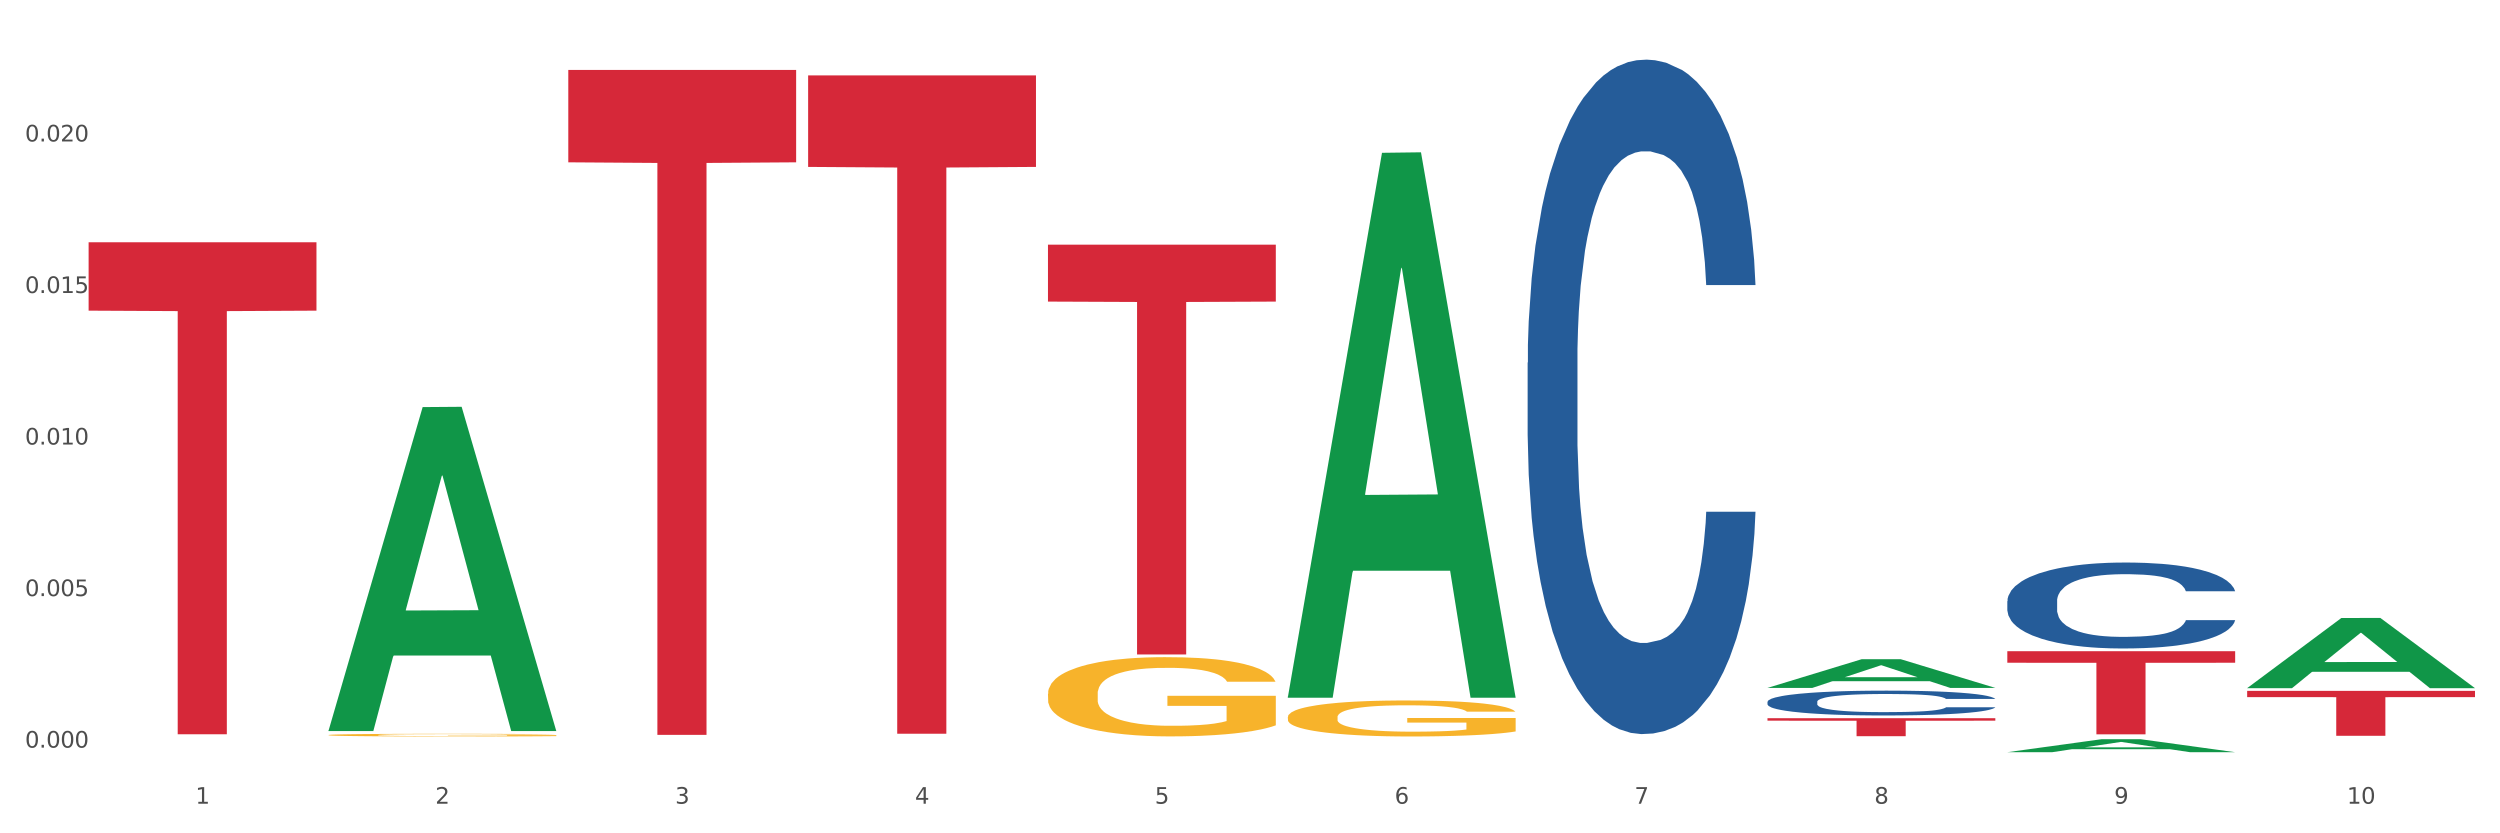
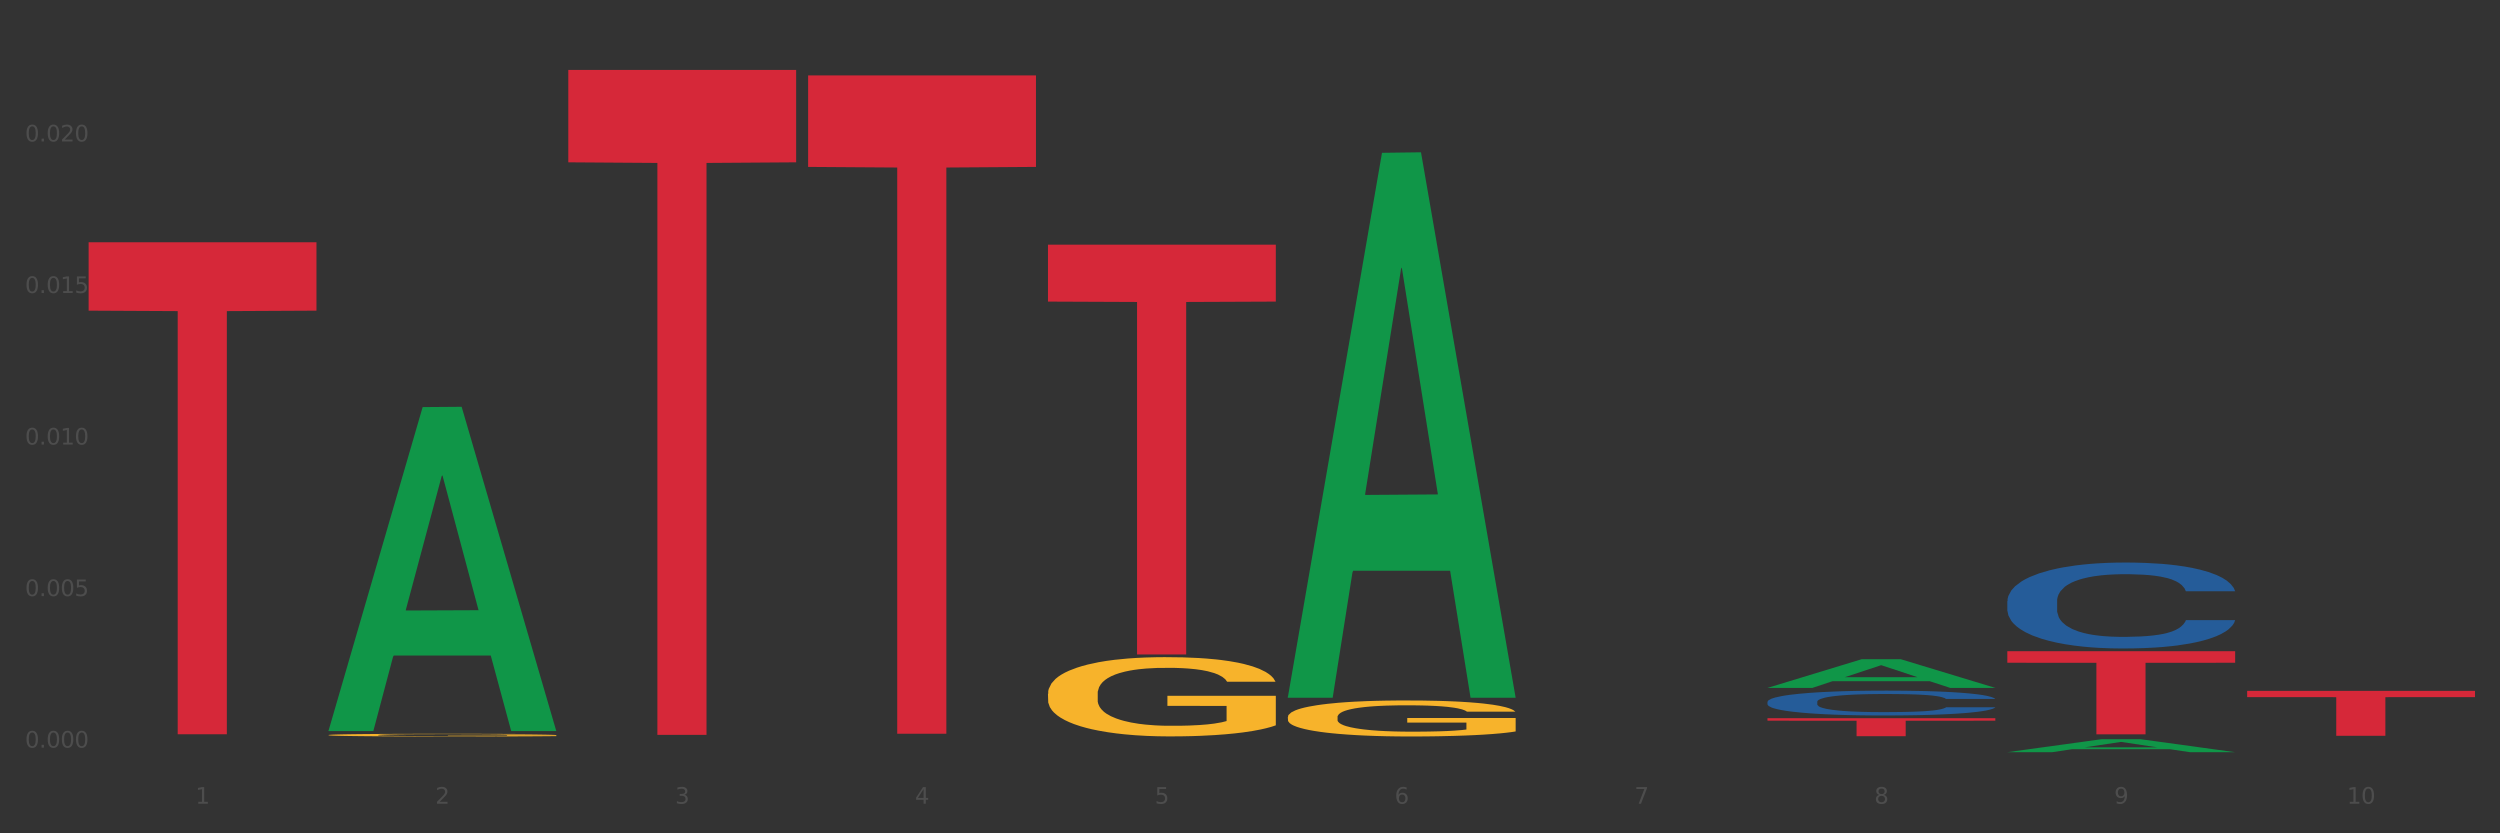
<svg xmlns="http://www.w3.org/2000/svg" xmlns:xlink="http://www.w3.org/1999/xlink" width="1080pt" height="360pt" viewBox="0 0 1080 360" version="1.1">
  <rect x="0" y="0" width="1080" height="360" fill="#333333" stroke="none" />
  <defs>
    <style type="text/css">*{stroke-linejoin: round; stroke-linecap: butt}</style>
  </defs>
  <g id="figure_1">
    <g id="patch_1">
-       <path d="M 0 360  L 1080 360  L 1080 0  L 0 0  z " style="fill: #ffffff; stroke: #ffffff; stroke-linejoin: miter" />
-     </g>
+       </g>
    <g id="axes_1">
      <g id="matplotlib.axis_1">
        <g id="xtick_1">
          <g id="text_1">
            <g style="fill: #4d4d4d" transform="translate(84.444 347.204) scale(0.096 -0.096)">
              <defs>
                <path id="DejaVuSans-31" d="M 794 531  L 1825 531  L 1825 4091  L 703 3866  L 703 4441  L 1819 4666  L 2450 4666  L 2450 531  L 3481 531  L 3481 0  L 794 0  L 794 531  z " transform="scale(0.016)" />
              </defs>
              <use xlink:href="#DejaVuSans-31" />
            </g>
          </g>
        </g>
        <g id="xtick_2">
          <g id="text_2">
            <g style="fill: #4d4d4d" transform="translate(188.053 347.204) scale(0.096 -0.096)">
              <defs>
                <path id="DejaVuSans-32" d="M 1228 531  L 3431 531  L 3431 0  L 469 0  L 469 531  Q 828 903 1448 1529  Q 2069 2156 2228 2338  Q 2531 2678 2651 2914  Q 2772 3150 2772 3378  Q 2772 3750 2511 3984  Q 2250 4219 1831 4219  Q 1534 4219 1204 4116  Q 875 4013 500 3803  L 500 4441  Q 881 4594 1212 4672  Q 1544 4750 1819 4750  Q 2544 4750 2975 4387  Q 3406 4025 3406 3419  Q 3406 3131 3298 2873  Q 3191 2616 2906 2266  Q 2828 2175 2409 1742  Q 1991 1309 1228 531  z " transform="scale(0.016)" />
              </defs>
              <use xlink:href="#DejaVuSans-32" />
            </g>
          </g>
        </g>
        <g id="xtick_3">
          <g id="text_3">
            <g style="fill: #4d4d4d" transform="translate(291.663 347.204) scale(0.096 -0.096)">
              <defs>
                <path id="DejaVuSans-33" d="M 2597 2516  Q 3050 2419 3304 2112  Q 3559 1806 3559 1356  Q 3559 666 3084 287  Q 2609 -91 1734 -91  Q 1441 -91 1130 -33  Q 819 25 488 141  L 488 750  Q 750 597 1062 519  Q 1375 441 1716 441  Q 2309 441 2620 675  Q 2931 909 2931 1356  Q 2931 1769 2642 2001  Q 2353 2234 1838 2234  L 1294 2234  L 1294 2753  L 1863 2753  Q 2328 2753 2575 2939  Q 2822 3125 2822 3475  Q 2822 3834 2567 4026  Q 2313 4219 1838 4219  Q 1578 4219 1281 4162  Q 984 4106 628 3988  L 628 4550  Q 988 4650 1302 4700  Q 1616 4750 1894 4750  Q 2613 4750 3031 4423  Q 3450 4097 3450 3541  Q 3450 3153 3228 2886  Q 3006 2619 2597 2516  z " transform="scale(0.016)" />
              </defs>
              <use xlink:href="#DejaVuSans-33" />
            </g>
          </g>
        </g>
        <g id="xtick_4">
          <g id="text_4">
            <g style="fill: #4d4d4d" transform="translate(395.273 347.204) scale(0.096 -0.096)">
              <defs>
                <path id="DejaVuSans-34" d="M 2419 4116  L 825 1625  L 2419 1625  L 2419 4116  z M 2253 4666  L 3047 4666  L 3047 1625  L 3713 1625  L 3713 1100  L 3047 1100  L 3047 0  L 2419 0  L 2419 1100  L 313 1100  L 313 1709  L 2253 4666  z " transform="scale(0.016)" />
              </defs>
              <use xlink:href="#DejaVuSans-34" />
            </g>
          </g>
        </g>
        <g id="xtick_5">
          <g id="text_5">
            <g style="fill: #4d4d4d" transform="translate(498.883 347.204) scale(0.096 -0.096)">
              <defs>
                <path id="DejaVuSans-35" d="M 691 4666  L 3169 4666  L 3169 4134  L 1269 4134  L 1269 2991  Q 1406 3038 1543 3061  Q 1681 3084 1819 3084  Q 2600 3084 3056 2656  Q 3513 2228 3513 1497  Q 3513 744 3044 326  Q 2575 -91 1722 -91  Q 1428 -91 1123 -41  Q 819 9 494 109  L 494 744  Q 775 591 1075 516  Q 1375 441 1709 441  Q 2250 441 2565 725  Q 2881 1009 2881 1497  Q 2881 1984 2565 2268  Q 2250 2553 1709 2553  Q 1456 2553 1204 2497  Q 953 2441 691 2322  L 691 4666  z " transform="scale(0.016)" />
              </defs>
              <use xlink:href="#DejaVuSans-35" />
            </g>
          </g>
        </g>
        <g id="xtick_6">
          <g id="text_6">
            <g style="fill: #4d4d4d" transform="translate(602.492 347.204) scale(0.096 -0.096)">
              <defs>
                <path id="DejaVuSans-36" d="M 2113 2584  Q 1688 2584 1439 2293  Q 1191 2003 1191 1497  Q 1191 994 1439 701  Q 1688 409 2113 409  Q 2538 409 2786 701  Q 3034 994 3034 1497  Q 3034 2003 2786 2293  Q 2538 2584 2113 2584  z M 3366 4563  L 3366 3988  Q 3128 4100 2886 4159  Q 2644 4219 2406 4219  Q 1781 4219 1451 3797  Q 1122 3375 1075 2522  Q 1259 2794 1537 2939  Q 1816 3084 2150 3084  Q 2853 3084 3261 2657  Q 3669 2231 3669 1497  Q 3669 778 3244 343  Q 2819 -91 2113 -91  Q 1303 -91 875 529  Q 447 1150 447 2328  Q 447 3434 972 4092  Q 1497 4750 2381 4750  Q 2619 4750 2861 4703  Q 3103 4656 3366 4563  z " transform="scale(0.016)" />
              </defs>
              <use xlink:href="#DejaVuSans-36" />
            </g>
          </g>
        </g>
        <g id="xtick_7">
          <g id="text_7">
            <g style="fill: #4d4d4d" transform="translate(706.102 347.204) scale(0.096 -0.096)">
              <defs>
                <path id="DejaVuSans-37" d="M 525 4666  L 3525 4666  L 3525 4397  L 1831 0  L 1172 0  L 2766 4134  L 525 4134  L 525 4666  z " transform="scale(0.016)" />
              </defs>
              <use xlink:href="#DejaVuSans-37" />
            </g>
          </g>
        </g>
        <g id="xtick_8">
          <g id="text_8">
            <g style="fill: #4d4d4d" transform="translate(809.712 347.204) scale(0.096 -0.096)">
              <defs>
                <path id="DejaVuSans-38" d="M 2034 2216  Q 1584 2216 1326 1975  Q 1069 1734 1069 1313  Q 1069 891 1326 650  Q 1584 409 2034 409  Q 2484 409 2743 651  Q 3003 894 3003 1313  Q 3003 1734 2745 1975  Q 2488 2216 2034 2216  z M 1403 2484  Q 997 2584 770 2862  Q 544 3141 544 3541  Q 544 4100 942 4425  Q 1341 4750 2034 4750  Q 2731 4750 3128 4425  Q 3525 4100 3525 3541  Q 3525 3141 3298 2862  Q 3072 2584 2669 2484  Q 3125 2378 3379 2068  Q 3634 1759 3634 1313  Q 3634 634 3220 271  Q 2806 -91 2034 -91  Q 1263 -91 848 271  Q 434 634 434 1313  Q 434 1759 690 2068  Q 947 2378 1403 2484  z M 1172 3481  Q 1172 3119 1398 2916  Q 1625 2713 2034 2713  Q 2441 2713 2670 2916  Q 2900 3119 2900 3481  Q 2900 3844 2670 4047  Q 2441 4250 2034 4250  Q 1625 4250 1398 4047  Q 1172 3844 1172 3481  z " transform="scale(0.016)" />
              </defs>
              <use xlink:href="#DejaVuSans-38" />
            </g>
          </g>
        </g>
        <g id="xtick_9">
          <g id="text_9">
            <g style="fill: #4d4d4d" transform="translate(913.322 347.204) scale(0.096 -0.096)">
              <defs>
                <path id="DejaVuSans-39" d="M 703 97  L 703 672  Q 941 559 1184 500  Q 1428 441 1663 441  Q 2288 441 2617 861  Q 2947 1281 2994 2138  Q 2813 1869 2534 1725  Q 2256 1581 1919 1581  Q 1219 1581 811 2004  Q 403 2428 403 3163  Q 403 3881 828 4315  Q 1253 4750 1959 4750  Q 2769 4750 3195 4129  Q 3622 3509 3622 2328  Q 3622 1225 3098 567  Q 2575 -91 1691 -91  Q 1453 -91 1209 -44  Q 966 3 703 97  z M 1959 2075  Q 2384 2075 2632 2365  Q 2881 2656 2881 3163  Q 2881 3666 2632 3958  Q 2384 4250 1959 4250  Q 1534 4250 1286 3958  Q 1038 3666 1038 3163  Q 1038 2656 1286 2365  Q 1534 2075 1959 2075  z " transform="scale(0.016)" />
              </defs>
              <use xlink:href="#DejaVuSans-39" />
            </g>
          </g>
        </g>
        <g id="xtick_10">
          <g id="text_10">
            <g style="fill: #4d4d4d" transform="translate(1013.877 347.204) scale(0.096 -0.096)">
              <defs>
                <path id="DejaVuSans-30" d="M 2034 4250  Q 1547 4250 1301 3770  Q 1056 3291 1056 2328  Q 1056 1369 1301 889  Q 1547 409 2034 409  Q 2525 409 2770 889  Q 3016 1369 3016 2328  Q 3016 3291 2770 3770  Q 2525 4250 2034 4250  z M 2034 4750  Q 2819 4750 3233 4129  Q 3647 3509 3647 2328  Q 3647 1150 3233 529  Q 2819 -91 2034 -91  Q 1250 -91 836 529  Q 422 1150 422 2328  Q 422 3509 836 4129  Q 1250 4750 2034 4750  z " transform="scale(0.016)" />
              </defs>
              <use xlink:href="#DejaVuSans-31" />
              <use xlink:href="#DejaVuSans-30" transform="translate(63.623 0)" />
            </g>
          </g>
        </g>
        <g id="xtick_11" />
        <g id="xtick_12" />
        <g id="xtick_13" />
        <g id="xtick_14" />
        <g id="xtick_15" />
        <g id="xtick_16" />
        <g id="xtick_17" />
        <g id="xtick_18" />
        <g id="xtick_19" />
      </g>
      <g id="matplotlib.axis_2">
        <g id="ytick_1">
          <g id="text_11">
            <g style="fill: #4d4d4d" transform="translate(10.8 322.98) scale(0.096 -0.096)">
              <defs>
                <path id="DejaVuSans-2e" d="M 684 794  L 1344 794  L 1344 0  L 684 0  L 684 794  z " transform="scale(0.016)" />
              </defs>
              <use xlink:href="#DejaVuSans-30" />
              <use xlink:href="#DejaVuSans-2e" transform="translate(63.623 0)" />
              <use xlink:href="#DejaVuSans-30" transform="translate(95.41 0)" />
              <use xlink:href="#DejaVuSans-30" transform="translate(159.033 0)" />
              <use xlink:href="#DejaVuSans-30" transform="translate(222.656 0)" />
            </g>
          </g>
        </g>
        <g id="ytick_2">
          <g id="text_12">
            <g style="fill: #4d4d4d" transform="translate(10.8 257.514) scale(0.096 -0.096)">
              <use xlink:href="#DejaVuSans-30" />
              <use xlink:href="#DejaVuSans-2e" transform="translate(63.623 0)" />
              <use xlink:href="#DejaVuSans-30" transform="translate(95.41 0)" />
              <use xlink:href="#DejaVuSans-30" transform="translate(159.033 0)" />
              <use xlink:href="#DejaVuSans-35" transform="translate(222.656 0)" />
            </g>
          </g>
        </g>
        <g id="ytick_3">
          <g id="text_13">
            <g style="fill: #4d4d4d" transform="translate(10.8 192.048) scale(0.096 -0.096)">
              <use xlink:href="#DejaVuSans-30" />
              <use xlink:href="#DejaVuSans-2e" transform="translate(63.623 0)" />
              <use xlink:href="#DejaVuSans-30" transform="translate(95.41 0)" />
              <use xlink:href="#DejaVuSans-31" transform="translate(159.033 0)" />
              <use xlink:href="#DejaVuSans-30" transform="translate(222.656 0)" />
            </g>
          </g>
        </g>
        <g id="ytick_4">
          <g id="text_14">
            <g style="fill: #4d4d4d" transform="translate(10.8 126.581) scale(0.096 -0.096)">
              <use xlink:href="#DejaVuSans-30" />
              <use xlink:href="#DejaVuSans-2e" transform="translate(63.623 0)" />
              <use xlink:href="#DejaVuSans-30" transform="translate(95.41 0)" />
              <use xlink:href="#DejaVuSans-31" transform="translate(159.033 0)" />
              <use xlink:href="#DejaVuSans-35" transform="translate(222.656 0)" />
            </g>
          </g>
        </g>
        <g id="ytick_5">
          <g id="text_15">
            <g style="fill: #4d4d4d" transform="translate(10.8 61.115) scale(0.096 -0.096)">
              <use xlink:href="#DejaVuSans-30" />
              <use xlink:href="#DejaVuSans-2e" transform="translate(63.623 0)" />
              <use xlink:href="#DejaVuSans-30" transform="translate(95.41 0)" />
              <use xlink:href="#DejaVuSans-32" transform="translate(159.033 0)" />
              <use xlink:href="#DejaVuSans-30" transform="translate(222.656 0)" />
            </g>
          </g>
        </g>
        <g id="ytick_6" />
        <g id="ytick_7" />
        <g id="ytick_8" />
        <g id="ytick_9" />
        <g id="ytick_10" />
      </g>
      <g id="PolyCollection_1">
        <path d="M 141.893 315.563  L 141.994 315.431  L 182.584 175.865  L 199.428 175.734  L 240.322 315.826  L 220.839 315.826  L 212.011 283.204  L 170.102 283.204  L 169.798 283.73  L 161.274 315.826  L 141.893 315.826  L 141.893 315.563  L 175.379 263.735  L 206.734 263.604  L 191.209 205.594  L 191.006 205.331  L 190.803 205.725  L 175.278 263.604  L 175.379 263.735  L 141.893 315.563  z " clip-path="url(#p284b488d6c)" style="fill: #109648" />
        <path d="M 452.722 299.71  L 452.838 299.679  L 452.838 298.553  L 453.071 297.584  L 454.233 295.239  L 455.976 293.3  L 457.254 292.268  L 458.532 291.424  L 460.043 290.58  L 461.903 289.705  L 465.273 288.423  L 467.364 287.766  L 469.921 287.078  L 474.569 286.078  L 477.939 285.515  L 481.426 285.046  L 487.12 284.483  L 490.839 284.233  L 494.79 284.045  L 499.554 283.92  L 503.157 283.889  L 511.059 283.983  L 517.799 284.264  L 521.053 284.483  L 525.237 284.858  L 527.445 285.108  L 531.047 285.609  L 534.766 286.265  L 537.322 286.828  L 541.157 287.891  L 544.062 288.954  L 546.735 290.267  L 548.13 291.174  L 549.176 292.018  L 550.105 292.988  L 551.035 294.52  L 530.117 294.52  L 529.304 293.425  L 528.026 292.393  L 526.166 291.393  L 524.539 290.768  L 521.75 289.986  L 519.194 289.486  L 516.521 289.11  L 513.267 288.798  L 510.71 288.641  L 507.108 288.516  L 500.019 288.548  L 495.255 288.798  L 492.001 289.11  L 489.909 289.392  L 488.05 289.705  L 485.958 290.142  L 483.517 290.799  L 481.774 291.393  L 480.031 292.143  L 478.637 292.894  L 477.358 293.769  L 476.312 294.707  L 475.499 295.677  L 474.802 296.865  L 474.221 298.835  L 474.221 303.118  L 474.453 304.087  L 475.034 305.369  L 475.731 306.339  L 476.894 307.496  L 477.939 308.277  L 479.915 309.403  L 482.123 310.341  L 483.866 310.935  L 485.609 311.435  L 488.631 312.123  L 492.001 312.686  L 494.906 313.03  L 498.857 313.342  L 501.53 313.468  L 503.854 313.53  L 509.548 313.53  L 513.616 313.436  L 518.148 313.217  L 521.634 312.936  L 524.539 312.592  L 527.793 312.029  L 529.885 311.498  L 529.885 304.963  L 504.319 304.932  L 504.319 300.585  L 551.151 300.585  L 551.151 313.342  L 549.176 313.999  L 546.968 314.593  L 544.644 315.125  L 541.157 315.781  L 536.974 316.407  L 533.255 316.844  L 529.304 317.22  L 524.656 317.564  L 518.613 317.876  L 514.894 318.001  L 510.246 318.095  L 504.784 318.126  L 500.019 318.064  L 495.371 317.908  L 490.49 317.626  L 485.725 317.22  L 482.123 316.813  L 478.52 316.313  L 474.686 315.656  L 471.664 315.031  L 469.34 314.468  L 466.783 313.749  L 463.994 312.811  L 461.903 311.967  L 460.043 311.091  L 458.068 309.966  L 456.673 308.996  L 455.279 307.777  L 454.465 306.87  L 453.535 305.463  L 452.838 303.493  L 452.722 299.71  z " clip-path="url(#p284b488d6c)" style="fill: #f7b32b" />
        <path d="M 556.332 309.791  L 556.448 309.777  L 556.448 309.265  L 556.68 308.825  L 557.842 307.759  L 559.586 306.878  L 560.864 306.409  L 562.142 306.026  L 563.653 305.642  L 565.512 305.244  L 568.882 304.662  L 570.974 304.364  L 573.531 304.051  L 578.179 303.596  L 581.549 303.341  L 585.035 303.128  L 590.73 302.872  L 594.448 302.758  L 598.4 302.673  L 603.164 302.616  L 606.767 302.602  L 614.669 302.645  L 621.409 302.772  L 624.663 302.872  L 628.846 303.042  L 631.054 303.156  L 634.657 303.383  L 638.375 303.682  L 640.932 303.937  L 644.767 304.42  L 647.672 304.903  L 650.345 305.5  L 651.74 305.912  L 652.785 306.296  L 653.715 306.736  L 654.645 307.432  L 633.727 307.432  L 632.914 306.935  L 631.635 306.466  L 629.776 306.012  L 628.149 305.728  L 625.36 305.372  L 622.803 305.145  L 620.131 304.975  L 616.877 304.832  L 614.32 304.761  L 610.718 304.705  L 603.629 304.719  L 598.864 304.832  L 595.61 304.975  L 593.519 305.102  L 591.659 305.244  L 589.568 305.443  L 587.127 305.742  L 585.384 306.012  L 583.641 306.353  L 582.246 306.694  L 580.968 307.091  L 579.922 307.518  L 579.109 307.958  L 578.412 308.498  L 577.83 309.393  L 577.83 311.339  L 578.063 311.78  L 578.644 312.362  L 579.341 312.803  L 580.503 313.328  L 581.549 313.684  L 583.525 314.195  L 585.733 314.621  L 587.476 314.891  L 589.219 315.119  L 592.24 315.431  L 595.61 315.687  L 598.516 315.843  L 602.467 315.985  L 605.14 316.042  L 607.464 316.07  L 613.158 316.07  L 617.225 316.028  L 621.758 315.928  L 625.244 315.801  L 628.149 315.644  L 631.403 315.389  L 633.495 315.147  L 633.495 312.178  L 607.929 312.163  L 607.929 310.189  L 654.761 310.189  L 654.761 315.985  L 652.785 316.284  L 650.577 316.554  L 648.253 316.795  L 644.767 317.093  L 640.583 317.378  L 636.865 317.576  L 632.914 317.747  L 628.265 317.903  L 622.222 318.045  L 618.504 318.102  L 613.855 318.145  L 608.394 318.159  L 603.629 318.131  L 598.981 318.059  L 594.1 317.932  L 589.335 317.747  L 585.733 317.562  L 582.13 317.335  L 578.295 317.037  L 575.274 316.752  L 572.95 316.497  L 570.393 316.17  L 567.604 315.744  L 565.512 315.36  L 563.653 314.962  L 561.677 314.451  L 560.283 314.01  L 558.888 313.456  L 558.075 313.044  L 557.145 312.405  L 556.448 311.51  L 556.332 309.791  z " clip-path="url(#p284b488d6c)" style="fill: #f7b32b" />
        <path d="M 38.283 104.667  L 136.712 104.667  L 136.712 134.201  L 97.994 134.401  L 97.994 317.196  L 76.768 317.196  L 76.768 134.401  L 38.283 134.201  L 38.283 104.866  L 38.283 104.667  z " clip-path="url(#p284b488d6c)" style="fill: #d62839" />
        <path d="M 245.502 30.199  L 343.932 30.199  L 343.932 70.12  L 305.213 70.39  L 305.213 317.473  L 283.988 317.473  L 283.988 70.39  L 245.502 70.12  L 245.502 30.468  L 245.502 30.199  z " clip-path="url(#p284b488d6c)" style="fill: #d62839" />
        <path d="M 349.112 32.583  L 447.542 32.583  L 447.542 72.103  L 408.823 72.37  L 408.823 316.969  L 387.598 316.969  L 387.598 72.37  L 349.112 72.103  L 349.112 32.85  L 349.112 32.583  z " clip-path="url(#p284b488d6c)" style="fill: #d62839" />
        <path d="M 452.722 105.687  L 551.151 105.687  L 551.151 130.288  L 512.433 130.454  L 512.433 282.715  L 491.207 282.715  L 491.207 130.454  L 452.722 130.288  L 452.722 105.853  L 452.722 105.687  z " clip-path="url(#p284b488d6c)" style="fill: #d62839" />
        <path d="M 763.551 310.26  L 861.981 310.26  L 861.981 311.341  L 823.262 311.349  L 823.262 318.044  L 802.037 318.044  L 802.037 311.349  L 763.551 311.341  L 763.551 310.267  L 763.551 310.26  z " clip-path="url(#p284b488d6c)" style="fill: #d62839" />
        <path d="M 867.161 281.319  L 965.59 281.319  L 965.59 286.308  L 926.872 286.341  L 926.872 317.22  L 905.646 317.22  L 905.646 286.341  L 867.161 286.308  L 867.161 281.352  L 867.161 281.319  z " clip-path="url(#p284b488d6c)" style="fill: #d62839" />
        <path d="M 970.771 298.463  L 1069.2 298.463  L 1069.2 301.159  L 1030.481 301.177  L 1030.481 317.864  L 1009.256 317.864  L 1009.256 301.177  L 970.771 301.159  L 970.771 298.481  L 970.771 298.463  z " clip-path="url(#p284b488d6c)" style="fill: #d62839" />
        <path d="M 867.161 259.696  L 867.277 259.663  L 867.277 258.713  L 867.626 257.424  L 868.906 255.051  L 870.535 253.254  L 873.327 251.151  L 874.84 250.269  L 876.818 249.286  L 880.89 247.692  L 885.544 246.336  L 888.801 245.59  L 891.245 245.115  L 896.713 244.267  L 899.854 243.894  L 903.112 243.589  L 905.904 243.386  L 910.558 243.148  L 914.281 243.047  L 918.586 243.013  L 922.193 243.047  L 926.963 243.182  L 933.944 243.589  L 936.62 243.827  L 940.227 244.233  L 943.95 244.776  L 946.975 245.319  L 950.465 246.099  L 954.072 247.116  L 957.562 248.404  L 960.006 249.591  L 961.984 250.846  L 963.729 252.372  L 965.009 254.033  L 965.59 255.424  L 944.299 255.424  L 943.717 254.169  L 942.554 252.813  L 941.39 251.897  L 940.11 251.151  L 938.132 250.303  L 936.387 249.761  L 933.479 249.117  L 930.803 248.71  L 928.592 248.472  L 925.916 248.269  L 920.215 248.065  L 916.143 248.065  L 913.583 248.133  L 910.442 248.303  L 907.766 248.54  L 904.625 248.947  L 902.181 249.388  L 899.738 249.964  L 898.342 250.371  L 896.248 251.117  L 894.851 251.728  L 892.99 252.779  L 891.943 253.525  L 890.081 255.458  L 889.267 256.882  L 888.918 257.865  L 888.685 258.95  L 888.685 264.24  L 889.383 266.614  L 889.965 267.631  L 890.896 268.784  L 892.641 270.276  L 895.201 271.735  L 897.877 272.786  L 900.087 273.43  L 902.181 273.905  L 904.276 274.278  L 906.835 274.617  L 908.929 274.82  L 912.071 275.024  L 915.794 275.126  L 918.703 275.126  L 924.636 274.956  L 927.312 274.786  L 929.872 274.549  L 932.664 274.176  L 934.875 273.769  L 936.155 273.464  L 938.249 272.82  L 939.878 272.141  L 941.274 271.362  L 942.205 270.683  L 943.252 269.666  L 944.066 268.513  L 944.299 267.903  L 965.59 267.903  L 965.125 269.123  L 964.31 270.31  L 962.682 271.904  L 961.402 272.82  L 959.424 273.939  L 957.33 274.888  L 954.421 275.939  L 951.745 276.719  L 948.953 277.398  L 945.928 278.008  L 940.459 278.856  L 938.481 279.093  L 934.293 279.5  L 931.035 279.737  L 926.265 279.975  L 921.379 280.11  L 916.259 280.144  L 911.722 280.076  L 906.719 279.873  L 903.577 279.67  L 900.087 279.364  L 896.015 278.89  L 892.176 278.313  L 888.569 277.635  L 885.195 276.855  L 882.053 275.973  L 877.981 274.515  L 874.956 273.091  L 872.746 271.768  L 871.233 270.649  L 869.721 269.225  L 868.906 268.242  L 867.626 265.868  L 867.161 263.664  L 867.161 259.696  z " clip-path="url(#p284b488d6c)" style="fill: #255c99" />
        <path d="M 763.551 303.175  L 763.668 303.165  L 763.668 302.891  L 764.017 302.518  L 765.296 301.832  L 766.925 301.313  L 769.718 300.705  L 771.23 300.45  L 773.208 300.166  L 777.28 299.705  L 781.934 299.313  L 785.192 299.097  L 787.635 298.96  L 793.103 298.715  L 796.245 298.607  L 799.502 298.519  L 802.295 298.46  L 806.949 298.392  L 810.672 298.362  L 814.976 298.352  L 818.583 298.362  L 823.353 298.401  L 830.334 298.519  L 833.01 298.588  L 836.617 298.705  L 840.34 298.862  L 843.365 299.019  L 846.855 299.244  L 850.462 299.538  L 853.953 299.911  L 856.396 300.254  L 858.374 300.617  L 860.119 301.058  L 861.399 301.538  L 861.981 301.94  L 840.689 301.94  L 840.107 301.577  L 838.944 301.185  L 837.78 300.921  L 836.501 300.705  L 834.523 300.46  L 832.777 300.303  L 829.869 300.117  L 827.193 299.999  L 824.982 299.931  L 822.306 299.872  L 816.605 299.813  L 812.533 299.813  L 809.974 299.833  L 806.832 299.882  L 804.156 299.95  L 801.015 300.068  L 798.572 300.195  L 796.128 300.362  L 794.732 300.479  L 792.638 300.695  L 791.242 300.871  L 789.38 301.175  L 788.333 301.391  L 786.472 301.95  L 785.657 302.361  L 785.308 302.646  L 785.075 302.959  L 785.075 304.488  L 785.773 305.174  L 786.355 305.468  L 787.286 305.802  L 789.031 306.233  L 791.591 306.654  L 794.267 306.958  L 796.477 307.145  L 798.572 307.282  L 800.666 307.39  L 803.225 307.488  L 805.32 307.546  L 808.461 307.605  L 812.184 307.635  L 815.093 307.635  L 821.026 307.586  L 823.702 307.537  L 826.262 307.468  L 829.054 307.36  L 831.265 307.243  L 832.545 307.154  L 834.639 306.968  L 836.268 306.772  L 837.664 306.547  L 838.595 306.351  L 839.642 306.057  L 840.456 305.723  L 840.689 305.547  L 861.981 305.547  L 861.515 305.9  L 860.701 306.243  L 859.072 306.703  L 857.792 306.968  L 855.814 307.292  L 853.72 307.566  L 850.811 307.87  L 848.135 308.095  L 845.343 308.291  L 842.318 308.468  L 836.85 308.713  L 834.872 308.781  L 830.683 308.899  L 827.426 308.968  L 822.655 309.036  L 817.769 309.075  L 812.65 309.085  L 808.112 309.066  L 803.109 309.007  L 799.968 308.948  L 796.477 308.86  L 792.405 308.723  L 788.566 308.556  L 784.959 308.36  L 781.585 308.134  L 778.444 307.88  L 774.371 307.458  L 771.346 307.047  L 769.136 306.664  L 767.623 306.341  L 766.111 305.929  L 765.296 305.645  L 764.017 304.959  L 763.551 304.322  L 763.551 303.175  z " clip-path="url(#p284b488d6c)" style="fill: #255c99" />
-         <path d="M 659.941 156.678  L 660.058 156.412  L 660.058 148.961  L 660.407 138.85  L 661.687 120.223  L 663.316 106.12  L 666.108 89.622  L 667.62 82.704  L 669.598 74.987  L 673.67 62.481  L 678.324 51.837  L 681.582 45.983  L 684.025 42.257  L 689.494 35.605  L 692.635 32.678  L 695.893 30.283  L 698.685 28.687  L 703.339 26.824  L 707.062 26.026  L 711.367 25.759  L 714.973 26.026  L 719.744 27.09  L 726.724 30.283  L 729.4 32.146  L 733.007 35.339  L 736.73 39.596  L 739.755 43.854  L 743.246 49.974  L 746.852 57.957  L 750.343 68.069  L 752.786 77.382  L 754.764 87.227  L 756.509 99.202  L 757.789 112.24  L 758.371 123.15  L 737.079 123.15  L 736.498 113.305  L 735.334 102.661  L 734.171 95.476  L 732.891 89.622  L 730.913 82.97  L 729.168 78.712  L 726.259 73.657  L 723.583 70.463  L 721.373 68.601  L 718.697 67.004  L 712.996 65.408  L 708.923 65.408  L 706.364 65.94  L 703.222 67.27  L 700.546 69.133  L 697.405 72.326  L 694.962 75.785  L 692.519 80.309  L 691.122 83.502  L 689.028 89.356  L 687.632 94.146  L 685.77 102.395  L 684.723 108.249  L 682.862 123.416  L 682.047 134.592  L 681.698 142.309  L 681.466 150.824  L 681.466 192.335  L 682.164 210.962  L 682.745 218.944  L 683.676 227.992  L 685.421 239.7  L 687.981 251.142  L 690.657 259.391  L 692.868 264.447  L 694.962 268.172  L 697.056 271.099  L 699.616 273.76  L 701.71 275.357  L 704.851 276.953  L 708.574 277.751  L 711.483 277.751  L 717.417 276.421  L 720.093 275.091  L 722.652 273.228  L 725.445 270.301  L 727.655 267.108  L 728.935 264.713  L 731.029 259.657  L 732.658 254.335  L 734.054 248.215  L 734.985 242.893  L 736.032 234.91  L 736.847 225.863  L 737.079 221.073  L 758.371 221.073  L 757.905 230.653  L 757.091 239.966  L 755.462 252.472  L 754.182 259.657  L 752.204 268.438  L 750.11 275.889  L 747.201 284.138  L 744.526 290.258  L 741.733 295.58  L 738.708 300.37  L 733.24 307.022  L 731.262 308.885  L 727.074 312.078  L 723.816 313.94  L 719.046 315.803  L 714.159 316.867  L 709.04 317.134  L 704.502 316.601  L 699.499 315.005  L 696.358 313.408  L 692.868 311.013  L 688.795 307.288  L 684.956 302.764  L 681.349 297.443  L 677.975 291.322  L 674.834 284.404  L 670.762 272.962  L 667.737 261.786  L 665.526 251.408  L 664.014 242.627  L 662.501 231.451  L 661.687 223.734  L 660.407 205.108  L 659.941 187.811  L 659.941 156.678  z " clip-path="url(#p284b488d6c)" style="fill: #255c99" />
        <path d="M 349.112 318.15  L 349.228 318.15  L 349.228 318.15  L 349.461 318.149  L 350.623 318.148  L 352.366 318.147  L 353.644 318.147  L 354.923 318.147  L 356.433 318.146  L 358.293 318.146  L 361.663 318.145  L 363.755 318.145  L 366.311 318.145  L 370.96 318.144  L 374.33 318.144  L 377.816 318.144  L 383.51 318.143  L 387.229 318.143  L 391.18 318.143  L 395.945 318.143  L 399.547 318.143  L 407.449 318.143  L 414.189 318.143  L 417.443 318.143  L 421.627 318.144  L 423.835 318.144  L 427.437 318.144  L 431.156 318.144  L 433.713 318.144  L 437.548 318.145  L 440.453 318.145  L 443.126 318.146  L 444.52 318.146  L 445.566 318.147  L 446.496 318.147  L 447.425 318.148  L 426.508 318.148  L 425.694 318.148  L 424.416 318.147  L 422.557 318.147  L 420.93 318.146  L 418.141 318.146  L 415.584 318.146  L 412.911 318.146  L 409.657 318.145  L 407.101 318.145  L 403.498 318.145  L 396.409 318.145  L 391.645 318.145  L 388.391 318.146  L 386.299 318.146  L 384.44 318.146  L 382.348 318.146  L 379.908 318.146  L 378.165 318.147  L 376.421 318.147  L 375.027 318.147  L 373.749 318.148  L 372.703 318.148  L 371.889 318.149  L 371.192 318.149  L 370.611 318.15  L 370.611 318.152  L 370.843 318.152  L 371.424 318.153  L 372.122 318.153  L 373.284 318.154  L 374.33 318.154  L 376.305 318.155  L 378.513 318.155  L 380.256 318.156  L 381.999 318.156  L 385.021 318.156  L 388.391 318.156  L 391.296 318.157  L 395.247 318.157  L 397.92 318.157  L 400.244 318.157  L 405.939 318.157  L 410.006 318.157  L 414.538 318.157  L 418.024 318.157  L 420.93 318.156  L 424.183 318.156  L 426.275 318.156  L 426.275 318.153  L 400.709 318.153  L 400.709 318.151  L 447.542 318.151  L 447.542 318.157  L 445.566 318.157  L 443.358 318.157  L 441.034 318.158  L 437.548 318.158  L 433.364 318.158  L 429.645 318.158  L 425.694 318.159  L 421.046 318.159  L 415.003 318.159  L 411.284 318.159  L 406.636 318.159  L 401.174 318.159  L 396.409 318.159  L 391.761 318.159  L 386.88 318.159  L 382.116 318.159  L 378.513 318.158  L 374.911 318.158  L 371.076 318.158  L 368.054 318.158  L 365.73 318.157  L 363.174 318.157  L 360.385 318.156  L 358.293 318.156  L 356.433 318.156  L 354.458 318.155  L 353.063 318.155  L 351.669 318.154  L 350.855 318.154  L 349.926 318.153  L 349.228 318.152  L 349.112 318.15  z " clip-path="url(#p284b488d6c)" style="fill: #f7b32b" />
        <path d="M 141.893 317.536  L 142.009 317.535  L 142.009 317.497  L 142.241 317.464  L 143.403 317.384  L 145.147 317.319  L 146.425 317.284  L 147.703 317.255  L 149.214 317.227  L 151.073 317.197  L 154.443 317.154  L 156.535 317.132  L 159.092 317.108  L 163.74 317.074  L 167.11 317.055  L 170.596 317.04  L 176.291 317.021  L 180.009 317.012  L 183.961 317.006  L 188.725 317.001  L 192.328 317  L 200.23 317.004  L 206.97 317.013  L 210.224 317.021  L 214.407 317.033  L 216.615 317.042  L 220.218 317.059  L 223.937 317.081  L 226.493 317.1  L 230.328 317.136  L 233.233 317.172  L 235.906 317.216  L 237.301 317.247  L 238.346 317.276  L 239.276 317.308  L 240.206 317.36  L 219.288 317.36  L 218.475 317.323  L 217.196 317.288  L 215.337 317.254  L 213.71 317.233  L 210.921 317.207  L 208.364 317.19  L 205.692 317.177  L 202.438 317.167  L 199.881 317.161  L 196.279 317.157  L 189.19 317.158  L 184.425 317.167  L 181.171 317.177  L 179.08 317.187  L 177.22 317.197  L 175.129 317.212  L 172.688 317.234  L 170.945 317.254  L 169.202 317.28  L 167.807 317.305  L 166.529 317.335  L 165.483 317.366  L 164.67 317.399  L 163.973 317.439  L 163.391 317.506  L 163.391 317.651  L 163.624 317.684  L 164.205 317.727  L 164.902 317.76  L 166.064 317.799  L 167.11 317.826  L 169.086 317.864  L 171.294 317.895  L 173.037 317.916  L 174.78 317.933  L 177.801 317.956  L 181.171 317.975  L 184.077 317.986  L 188.028 317.997  L 190.701 318.001  L 193.025 318.003  L 198.719 318.003  L 202.786 318  L 207.319 317.993  L 210.805 317.983  L 213.71 317.972  L 216.964 317.953  L 219.056 317.935  L 219.056 317.714  L 193.49 317.712  L 193.49 317.565  L 240.322 317.565  L 240.322 317.997  L 238.346 318.019  L 236.138 318.039  L 233.814 318.057  L 230.328 318.08  L 226.144 318.101  L 222.426 318.116  L 218.475 318.128  L 213.826 318.14  L 207.783 318.15  L 204.065 318.155  L 199.416 318.158  L 193.955 318.159  L 189.19 318.157  L 184.542 318.152  L 179.661 318.142  L 174.896 318.128  L 171.294 318.115  L 167.691 318.098  L 163.856 318.075  L 160.835 318.054  L 158.511 318.035  L 155.954 318.011  L 153.165 317.979  L 151.073 317.951  L 149.214 317.921  L 147.238 317.883  L 145.844 317.85  L 144.449 317.809  L 143.636 317.778  L 142.706 317.73  L 142.009 317.664  L 141.893 317.536  z " clip-path="url(#p284b488d6c)" style="fill: #f7b32b" />
-         <path d="M 970.771 297.232  L 970.872 297.203  L 1011.462 266.975  L 1028.306 266.947  L 1069.2 297.289  L 1049.717 297.289  L 1040.889 290.223  L 998.98 290.223  L 998.676 290.337  L 990.152 297.289  L 970.771 297.289  L 970.771 297.232  L 1004.257 286.007  L 1035.612 285.978  L 1020.087 273.414  L 1019.884 273.357  L 1019.681 273.442  L 1004.156 285.978  L 1004.257 286.007  L 970.771 297.232  z " clip-path="url(#p284b488d6c)" style="fill: #109648" />
        <path d="M 556.332 300.985  L 556.433 300.764  L 597.023 66.014  L 613.867 65.793  L 654.761 301.428  L 635.278 301.428  L 626.45 246.557  L 584.541 246.557  L 584.237 247.442  L 575.713 301.428  L 556.332 301.428  L 556.332 300.985  L 589.818 213.811  L 621.173 213.59  L 605.648 116.018  L 605.445 115.575  L 605.242 116.239  L 589.717 213.59  L 589.818 213.811  L 556.332 300.985  z " clip-path="url(#p284b488d6c)" style="fill: #109648" />
        <path d="M 763.551 297.155  L 763.653 297.143  L 804.242 284.777  L 821.087 284.765  L 861.981 297.178  L 842.498 297.178  L 833.669 294.288  L 791.761 294.288  L 791.456 294.334  L 782.933 297.178  L 763.551 297.178  L 763.551 297.155  L 797.037 292.563  L 828.393 292.551  L 812.867 287.411  L 812.664 287.388  L 812.461 287.423  L 796.936 292.551  L 797.037 292.563  L 763.551 297.155  z " clip-path="url(#p284b488d6c)" style="fill: #109648" />
        <path d="M 867.161 324.939  L 867.262 324.934  L 907.852 319.339  L 924.696 319.333  L 965.59 324.95  L 946.107 324.95  L 937.279 323.642  L 895.371 323.642  L 895.066 323.663  L 886.542 324.95  L 867.161 324.95  L 867.161 324.939  L 900.647 322.861  L 932.003 322.856  L 916.477 320.53  L 916.274 320.52  L 916.071 320.536  L 900.546 322.856  L 900.647 322.861  L 867.161 324.939  z " clip-path="url(#p284b488d6c)" style="fill: #109648" />
      </g>
    </g>
  </g>
  <defs>
    <clipPath id="p284b488d6c">
      <rect x="38.283" y="10.8" width="1030.917" height="329.109" />
    </clipPath>
  </defs>
</svg>